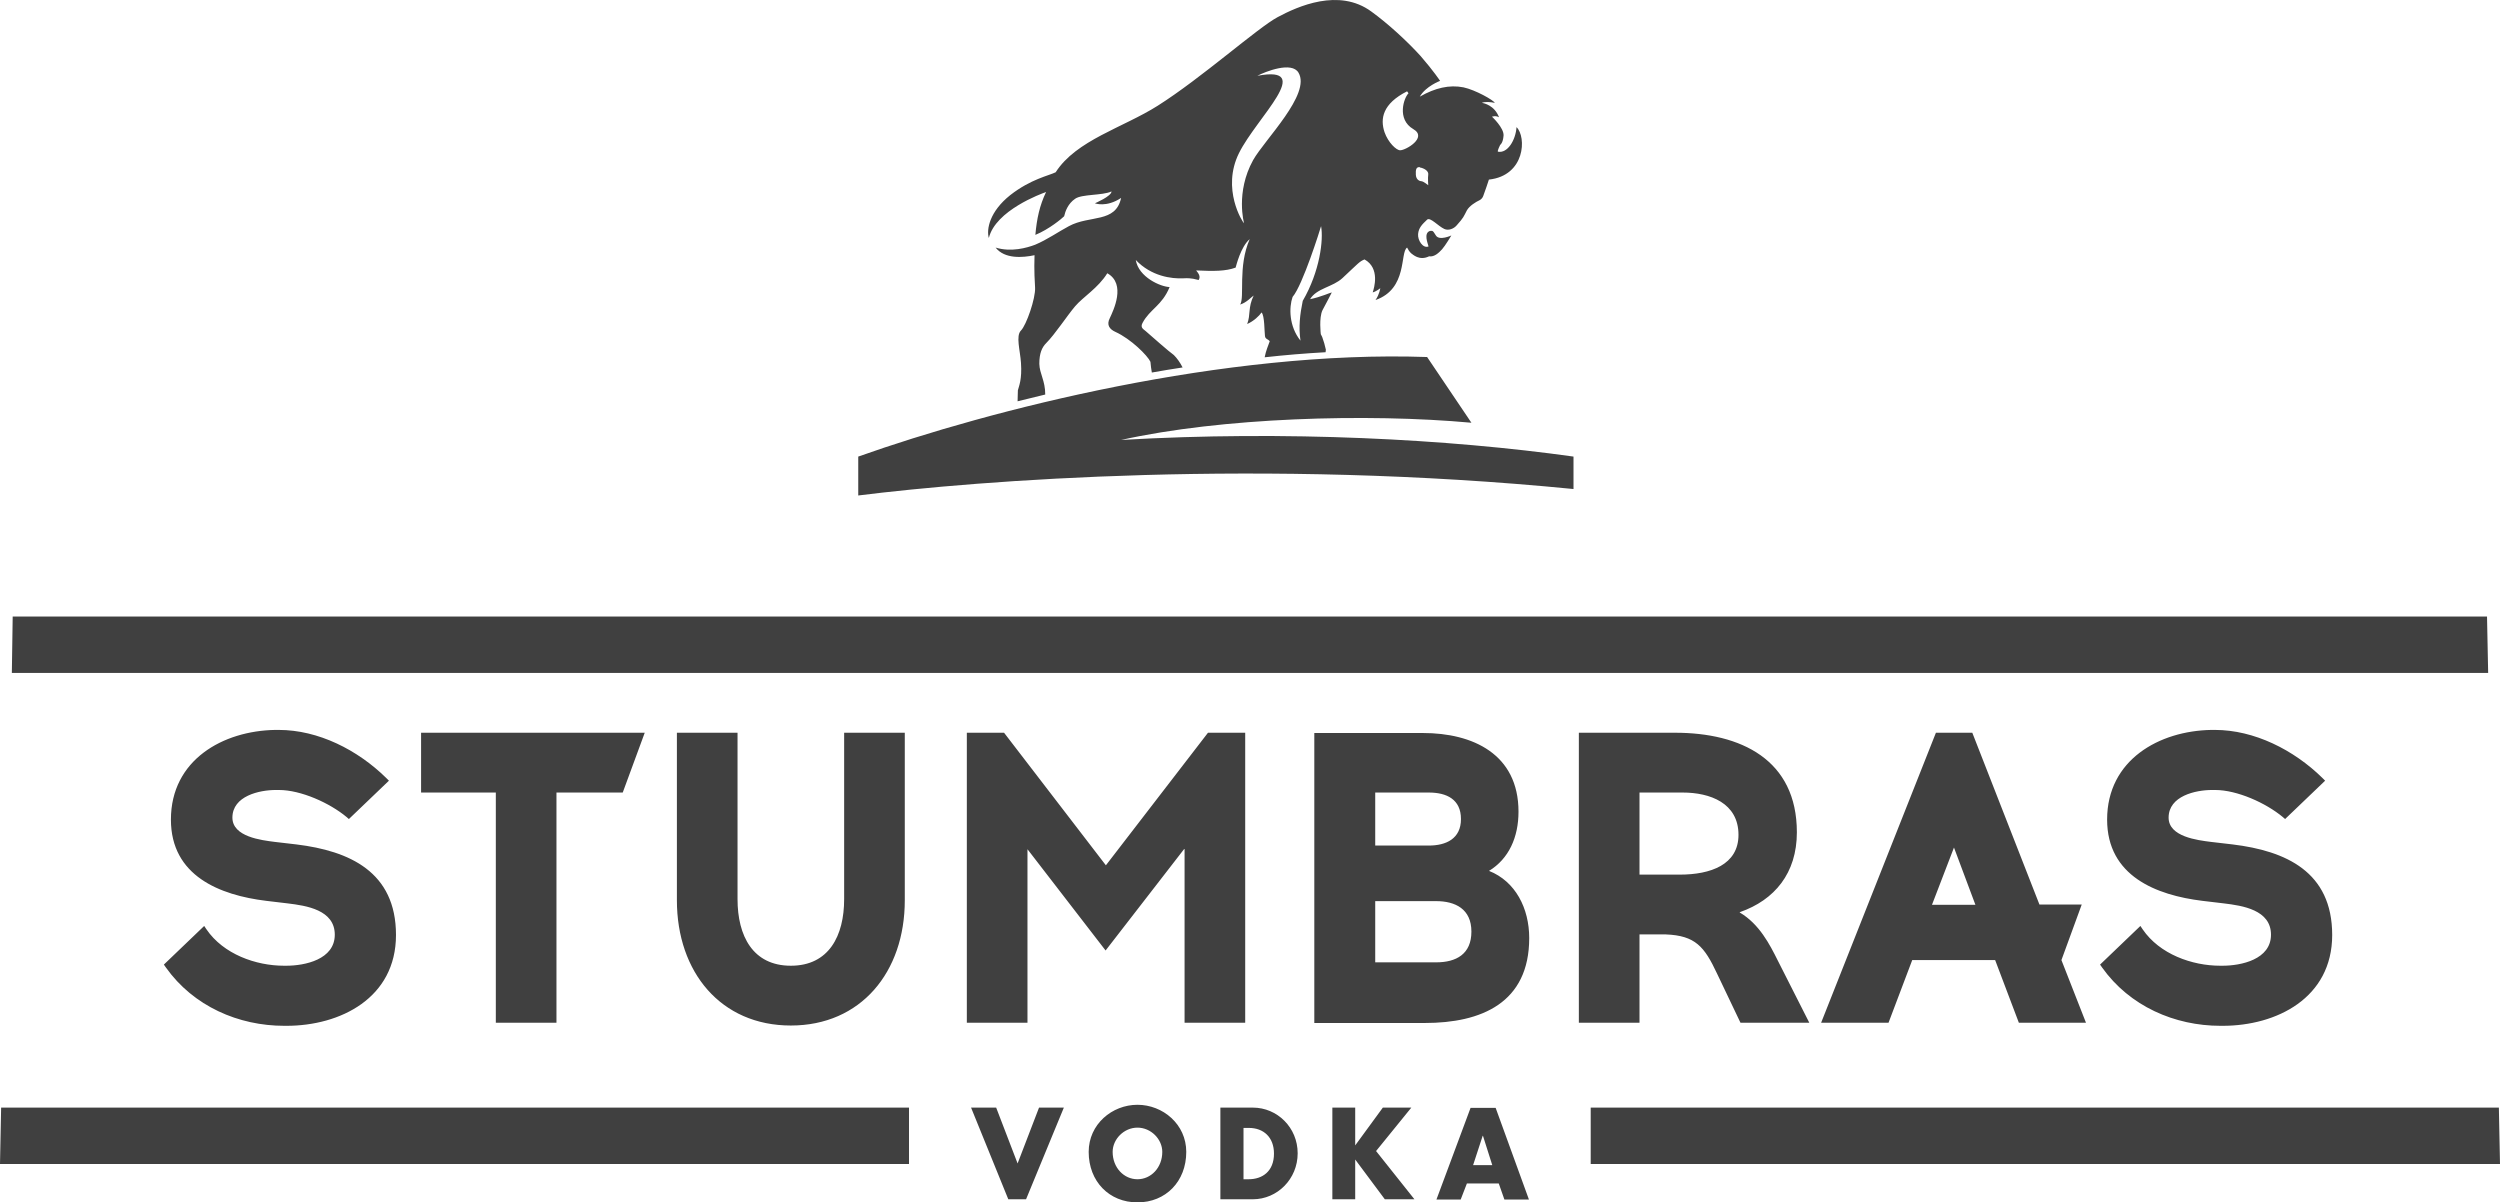
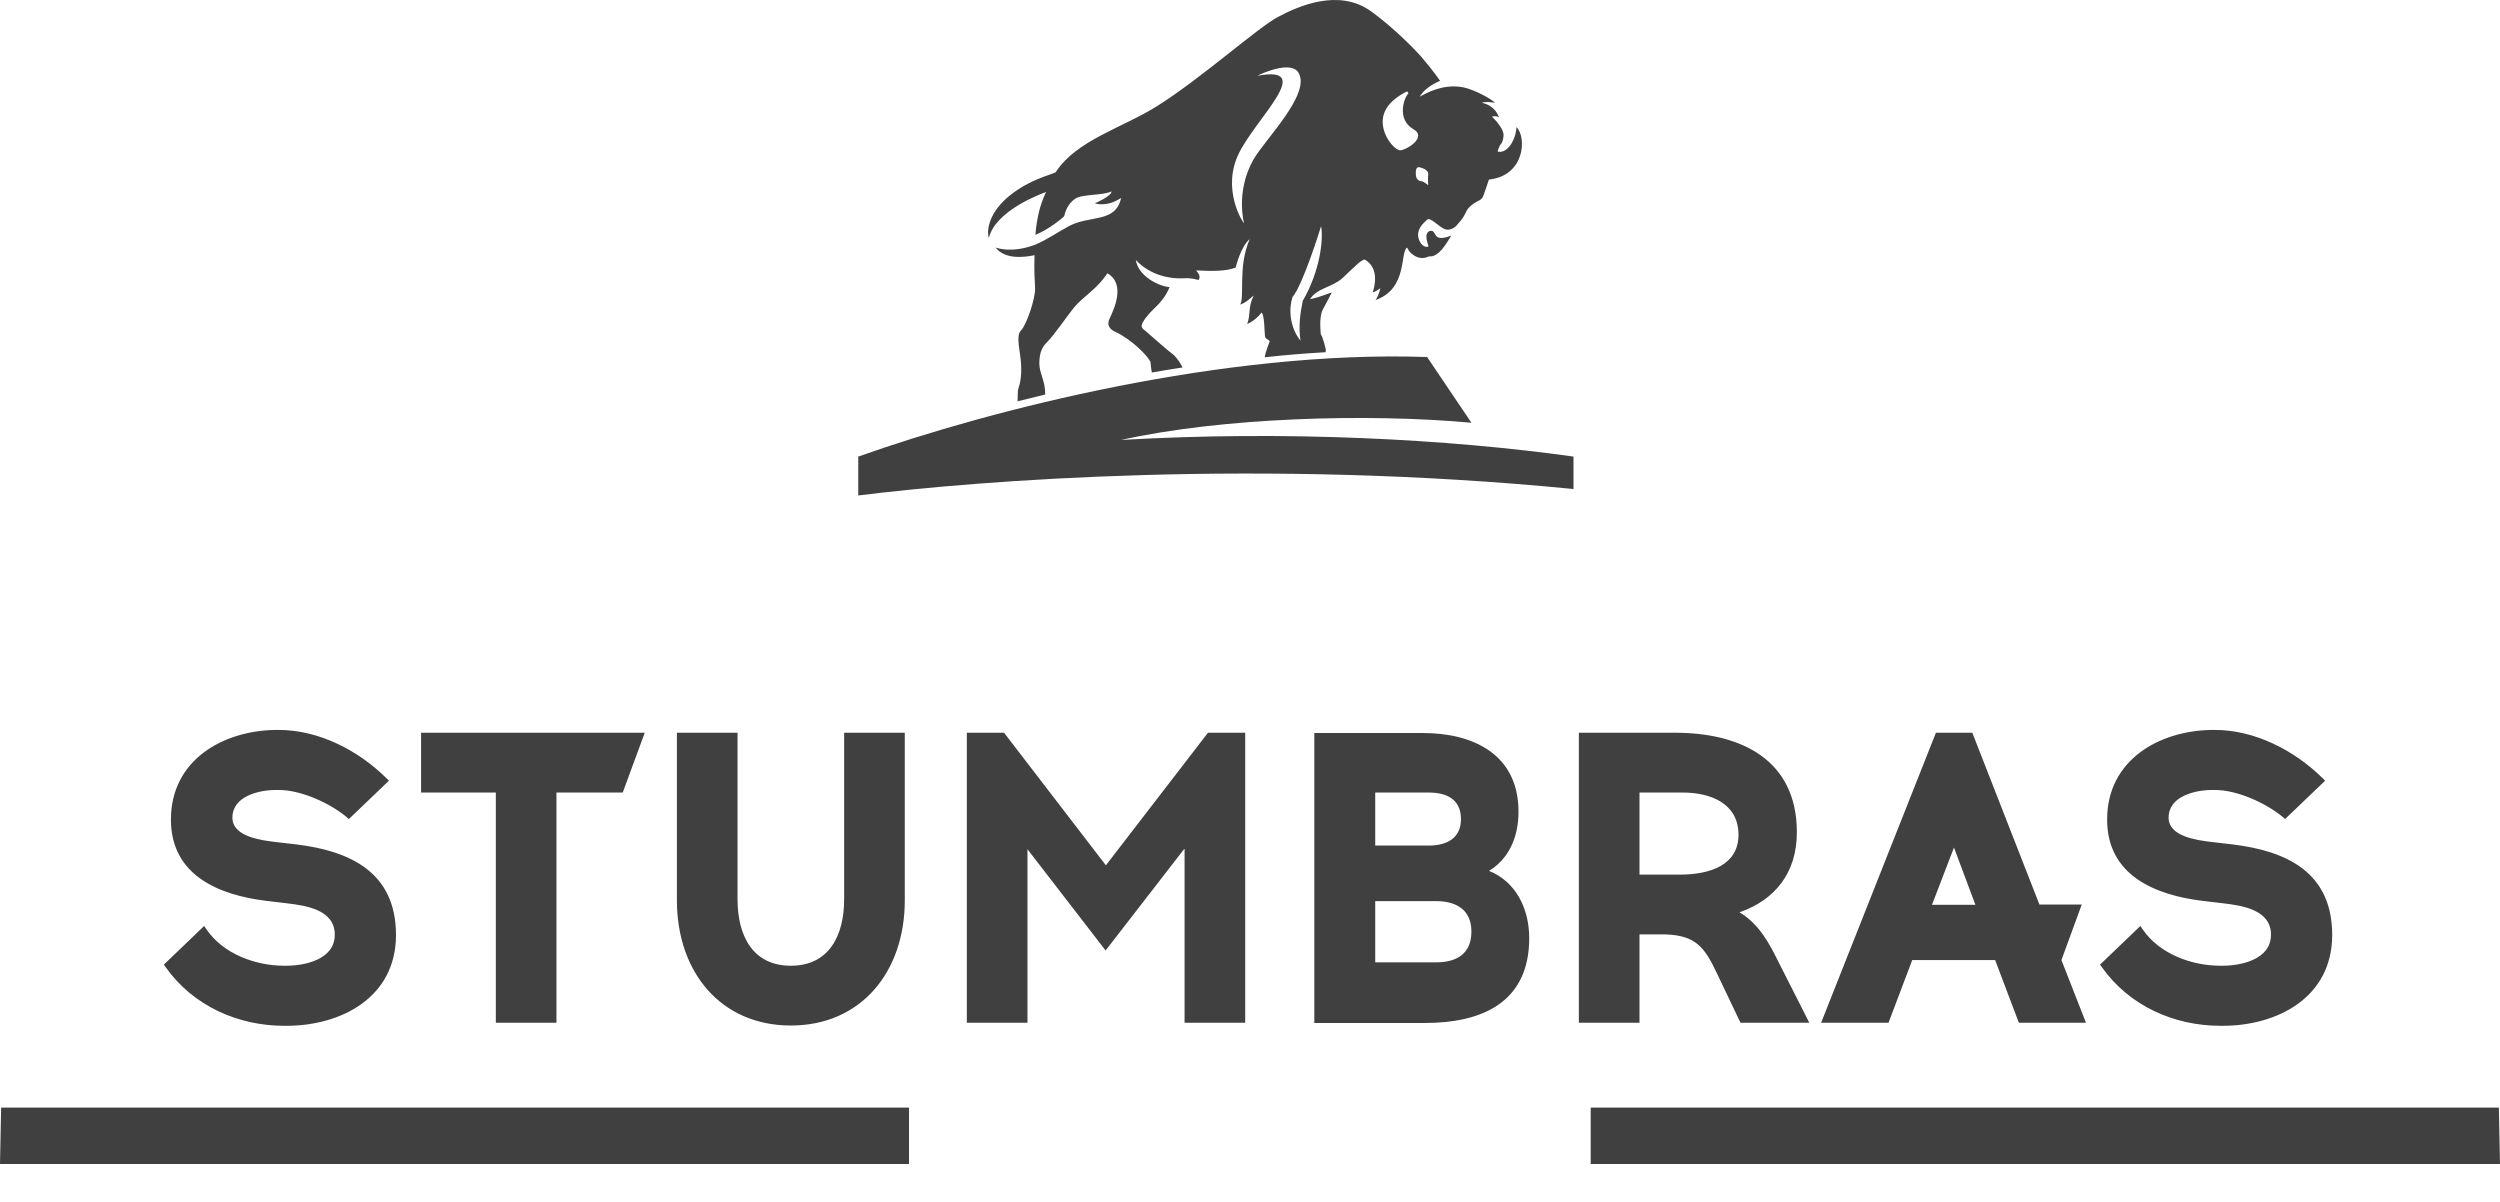
<svg xmlns="http://www.w3.org/2000/svg" width="210" height="101" viewBox="0 0 210 101" fill="none">
-   <path d="M209.005 56.527H0.995L1.066 51.788H208.91L209.005 56.527Z" fill="#404040" />
-   <path d="M76.357 97.778H0L0.095 93.039H76.357V97.778Z" fill="#404040" />
+   <path d="M76.357 97.778H0L0.095 93.039H76.357V97.778" fill="#404040" />
  <path d="M210 97.778H133.619V93.039H209.905L210 97.778Z" fill="#404040" />
-   <path d="M85.478 97.73L87.279 93.039H89.364L86.189 100.739H84.697L81.569 93.039H83.678L85.478 97.73ZM102.512 93.039H105.237C107.298 93.039 109.004 94.721 109.004 96.877C109.004 99.033 107.298 100.739 105.237 100.739H102.512V93.039ZM104.455 99.057H104.882C106.042 99.057 107.014 98.394 107.014 96.901C107.014 95.527 106.137 94.745 104.905 94.745H104.455V99.057ZM116.159 93.039H118.552L115.59 96.688L118.812 100.739H116.325L113.837 97.399V100.739H111.918V93.039H113.837V96.214L116.159 93.039ZM123.219 99.412L122.697 100.763H120.66L123.527 93.063H125.635L128.431 100.763H126.37L125.896 99.412H123.242H123.219ZM124.545 95.408L123.74 97.872H125.351L124.569 95.408H124.545ZM99.646 96.759C99.646 99.247 97.916 101 95.547 101C93.178 101 91.449 99.247 91.449 96.759C91.449 94.437 93.415 92.802 95.547 92.802C97.679 92.802 99.646 94.437 99.646 96.759ZM93.462 96.759C93.462 98.086 94.41 99.057 95.547 99.057C96.684 99.057 97.632 98.086 97.632 96.759C97.632 95.693 96.684 94.721 95.547 94.721C94.41 94.721 93.462 95.693 93.462 96.759Z" fill="#404040" />
  <path d="M23.146 61.313H23.407C26.747 61.313 30.041 62.995 32.433 65.341L32.67 65.578L29.306 68.8L29.117 68.634C27.695 67.449 25.279 66.359 23.431 66.359H23.17C21.796 66.359 19.522 66.857 19.522 68.681C19.522 70.293 21.962 70.577 23.075 70.719L24.9 70.932C29.354 71.477 33.263 73.231 33.263 78.538C33.263 83.846 28.572 86.168 24.07 86.168H23.881C20.043 86.168 16.252 84.533 13.931 81.263L13.765 81.026L17.152 77.78L17.342 78.064C18.764 80.149 21.488 81.121 23.857 81.121H24.047C25.61 81.121 28.122 80.6 28.122 78.514C28.122 76.429 25.729 76.074 24.165 75.885L22.365 75.671C18.479 75.197 14.357 73.586 14.357 68.847C14.357 63.824 18.74 61.384 23.123 61.313M171.336 75.979H174.866L173.16 80.647L175.221 85.907H169.583L167.592 80.647H160.627L158.637 85.907H152.975L162.617 61.55H165.673L171.312 75.979H171.336ZM46.743 66.573V85.907H41.649V66.573H35.371V61.55H54.158L52.31 66.573H46.743ZM76.002 61.55V75.624C76.002 81.666 72.306 86.144 66.43 86.144C60.555 86.144 56.859 81.666 56.859 75.624V61.55H61.953V75.529C61.953 78.609 63.232 81.121 66.43 81.121C69.629 81.121 70.908 78.609 70.908 75.529V61.55H76.025H76.002ZM99.456 71.335L92.87 79.841L86.308 71.335V85.907H81.214V61.55H84.341L92.894 72.686L101.47 61.55H104.597V85.907H99.504V71.311L99.456 71.335ZM125.09 73.16C127.293 74.036 128.454 76.287 128.454 78.799C128.454 84.248 124.427 85.931 119.689 85.931H110.402V61.573H119.523C123.692 61.573 127.554 63.327 127.554 68.184C127.554 70.316 126.749 72.141 125.067 73.16M146.128 76.643C147.786 77.614 148.663 79.344 149.326 80.671L151.98 85.907H146.199L144.233 81.784C143.167 79.51 142.409 78.586 139.921 78.491H137.718V85.907H132.624V61.55H140.703C146.223 61.55 150.937 63.801 150.937 69.914C150.937 73.349 149.066 75.6 146.152 76.619M185.787 61.313H186.048C189.365 61.313 192.682 62.995 195.074 65.341L195.311 65.578L191.947 68.8L191.758 68.634C190.336 67.449 187.92 66.359 186.072 66.359H185.811C184.437 66.359 182.163 66.857 182.163 68.681C182.163 70.293 184.603 70.577 185.716 70.719L187.541 70.932C192.018 71.477 195.904 73.231 195.904 78.538C195.904 83.846 191.213 86.168 186.711 86.168H186.522C182.684 86.168 178.893 84.533 176.571 81.263L176.406 81.026L179.793 77.78L179.983 78.064C181.405 80.149 184.129 81.121 186.498 81.121H186.688C188.251 81.121 190.763 80.6 190.763 78.514C190.763 76.429 188.37 76.074 186.806 75.885L185.006 75.671C181.12 75.197 176.998 73.586 176.998 68.847C176.998 63.824 181.381 61.384 185.764 61.313M115.519 66.573V71.027H120.02C121.465 71.027 122.721 70.459 122.721 68.8C122.721 67.141 121.513 66.573 120.02 66.573H115.519ZM115.519 75.695V80.837H120.636C122.318 80.837 123.598 80.149 123.598 78.254C123.598 76.358 122.247 75.695 120.636 75.695H115.519ZM137.718 66.573V73.468H141.106C143.688 73.468 146.033 72.638 146.033 70.127C146.033 67.45 143.641 66.573 141.342 66.573H137.718ZM164.134 71.193L162.286 76.003H165.934L164.134 71.193Z" fill="#404040" />
  <path d="M72.069 41.623C82.28 40.344 105.995 38.496 132.174 41.078V38.353C121.702 36.885 108.033 36.15 94.173 36.956C102.584 35.084 114.808 34.705 123.598 35.51L119.878 29.99C102.939 29.397 83.299 34.373 72.093 38.353V41.623H72.069ZM111.373 29.373C111.302 29.042 111.183 28.615 111.065 28.307L110.947 28.07C110.947 28.07 110.781 26.696 111.089 26.056C111.278 25.725 111.871 24.564 111.871 24.564C111.776 24.564 110.97 24.943 110.046 25.132C110.591 24.208 111.965 24.113 112.771 23.355C114.121 22.099 114.169 21.981 114.619 21.791C115.945 22.526 115.424 24.208 115.306 24.564C115.637 24.469 115.945 24.208 115.945 24.208C115.945 24.208 115.874 24.73 115.543 25.203C118.267 24.256 117.58 21.199 118.196 20.796C118.291 20.986 118.386 21.128 118.528 21.27C118.67 21.365 119.215 21.934 120.044 21.531C120.494 21.602 120.873 21.223 121.134 20.939C121.394 20.654 121.916 19.777 121.916 19.777C121.916 19.777 120.897 20.251 120.613 19.777C120.328 19.304 120.328 19.398 120.115 19.398C119.57 19.588 119.926 20.417 119.997 20.702C119.523 20.891 119.073 20.18 119.12 19.659C119.167 19.138 119.452 18.854 119.878 18.451C120.139 18.214 120.802 18.996 121.323 19.233C121.679 19.398 122.129 19.209 122.366 18.925C122.958 18.261 122.934 18.214 123.219 17.669C123.432 17.29 123.977 16.958 124.285 16.816C124.427 16.745 124.545 16.603 124.593 16.46C124.735 16.058 125.019 15.276 125.067 15.086C128.123 14.754 128.241 11.508 127.388 10.679C127.317 11.769 126.63 12.906 125.825 12.741C125.754 12.693 126.014 12.172 126.014 12.172C126.014 12.172 126.251 12.03 126.299 11.39C126.346 10.75 125.327 9.802 125.327 9.802C125.327 9.802 125.635 9.684 125.919 9.85C125.54 8.855 124.664 8.665 124.474 8.641C124.735 8.523 125.232 8.57 125.564 8.641C125.446 8.405 123.929 7.552 122.934 7.338C121.75 7.101 120.542 7.386 119.262 8.12C119.76 7.244 120.968 6.793 120.968 6.793C120.968 6.793 120.423 5.964 119.333 4.708C118.172 3.429 116.561 1.96 115.187 0.965C112.463 -1.026 109.004 0.538 107.322 1.439C105.64 2.339 100.925 6.556 97.253 8.878C94.339 10.726 90.406 11.769 88.677 14.47C88.108 14.754 86.592 15.039 84.862 16.389C83.133 17.764 82.849 19.256 83.062 19.991C83.63 17.669 87.469 16.271 87.871 16.129C87.326 17.266 87.089 18.38 86.971 19.73C88.132 19.256 89.198 18.356 89.388 18.166C89.482 17.74 89.719 17.1 90.311 16.697C90.88 16.294 92.586 16.437 93.368 16.081C93.368 16.484 91.97 17.076 91.97 17.076C91.97 17.076 92.918 17.456 94.173 16.626C93.723 18.759 91.543 18.048 89.79 18.996C88.937 19.446 87.966 20.133 86.947 20.559C86.26 20.82 84.933 21.199 83.63 20.796C84.389 21.768 85.905 21.649 86.9 21.436C86.853 22.716 86.924 23.782 86.947 24.161C86.995 25.061 86.213 27.312 85.763 27.762C85.312 28.212 85.692 29.421 85.763 30.487C85.857 31.885 85.597 32.406 85.502 32.785C85.502 33.046 85.478 33.354 85.478 33.709C86.237 33.52 87.018 33.33 87.8 33.141C87.8 31.956 87.326 31.411 87.303 30.558C87.303 29.682 87.516 29.184 87.895 28.805C88.606 28.094 89.648 26.507 90.311 25.725C90.975 24.943 92.254 24.185 93.012 22.953C94.623 23.853 93.51 26.104 93.225 26.72C92.918 27.312 93.225 27.668 93.699 27.881C95.002 28.473 96.4 29.871 96.637 30.392C96.661 30.7 96.708 31.032 96.755 31.293C97.608 31.151 98.485 30.985 99.338 30.866C99.125 30.44 98.864 30.084 98.603 29.824C98.224 29.563 96.613 28.142 96.234 27.81C96.045 27.644 95.76 27.525 95.974 27.123C96.59 25.962 97.608 25.677 98.248 24.113C97.49 24.09 95.642 23.284 95.405 21.839C96.708 23.213 98.414 23.426 99.385 23.379C100.167 23.332 100.404 23.474 100.688 23.521C100.878 23.213 100.665 22.953 100.475 22.716C101.944 22.787 102.963 22.787 103.792 22.479C103.839 22.337 104.218 20.725 104.976 20.086C103.958 22.408 104.574 24.99 104.171 25.582C104.716 25.417 105.095 24.966 105.308 24.824C104.811 25.867 105.071 26.412 104.763 27.217C105.308 26.98 105.782 26.53 105.971 26.246C106.232 26.507 106.208 27.881 106.256 28.212C106.279 28.497 106.516 28.473 106.658 28.663C106.54 28.994 106.327 29.492 106.232 30.013C107.938 29.824 109.644 29.682 111.349 29.587M119.262 14.067C119.594 14.115 120.02 14.352 119.973 14.66C119.926 14.968 119.973 15.56 119.973 15.56C119.973 15.56 119.594 15.252 119.428 15.228C119.262 15.228 118.954 15.11 118.931 14.683C118.907 14.257 118.954 13.996 119.286 14.044M118.196 7.67L118.315 7.836C117.936 8.191 117.296 10.016 118.717 10.845C119.949 11.556 118.054 12.646 117.604 12.622C117.296 12.622 116.609 11.982 116.301 11.106C115.922 9.968 116.135 8.713 118.196 7.67ZM109.43 25.274C109.193 26.412 109.075 27.478 109.241 28.615C108.269 27.407 108.269 25.82 108.577 24.943C109.43 23.948 110.899 19.256 110.97 18.996C111.183 20.133 110.875 22.787 109.43 25.274ZM104.076 12.859C105.569 9.85 110.544 5.443 105.616 6.367C106.303 6.011 108.506 5.135 109.075 6.106C110.141 7.907 106.232 11.722 105.261 13.451C103.768 16.152 104.503 18.759 104.503 18.759C104.384 18.688 102.584 15.868 104.076 12.859Z" fill="#404040" />
</svg>